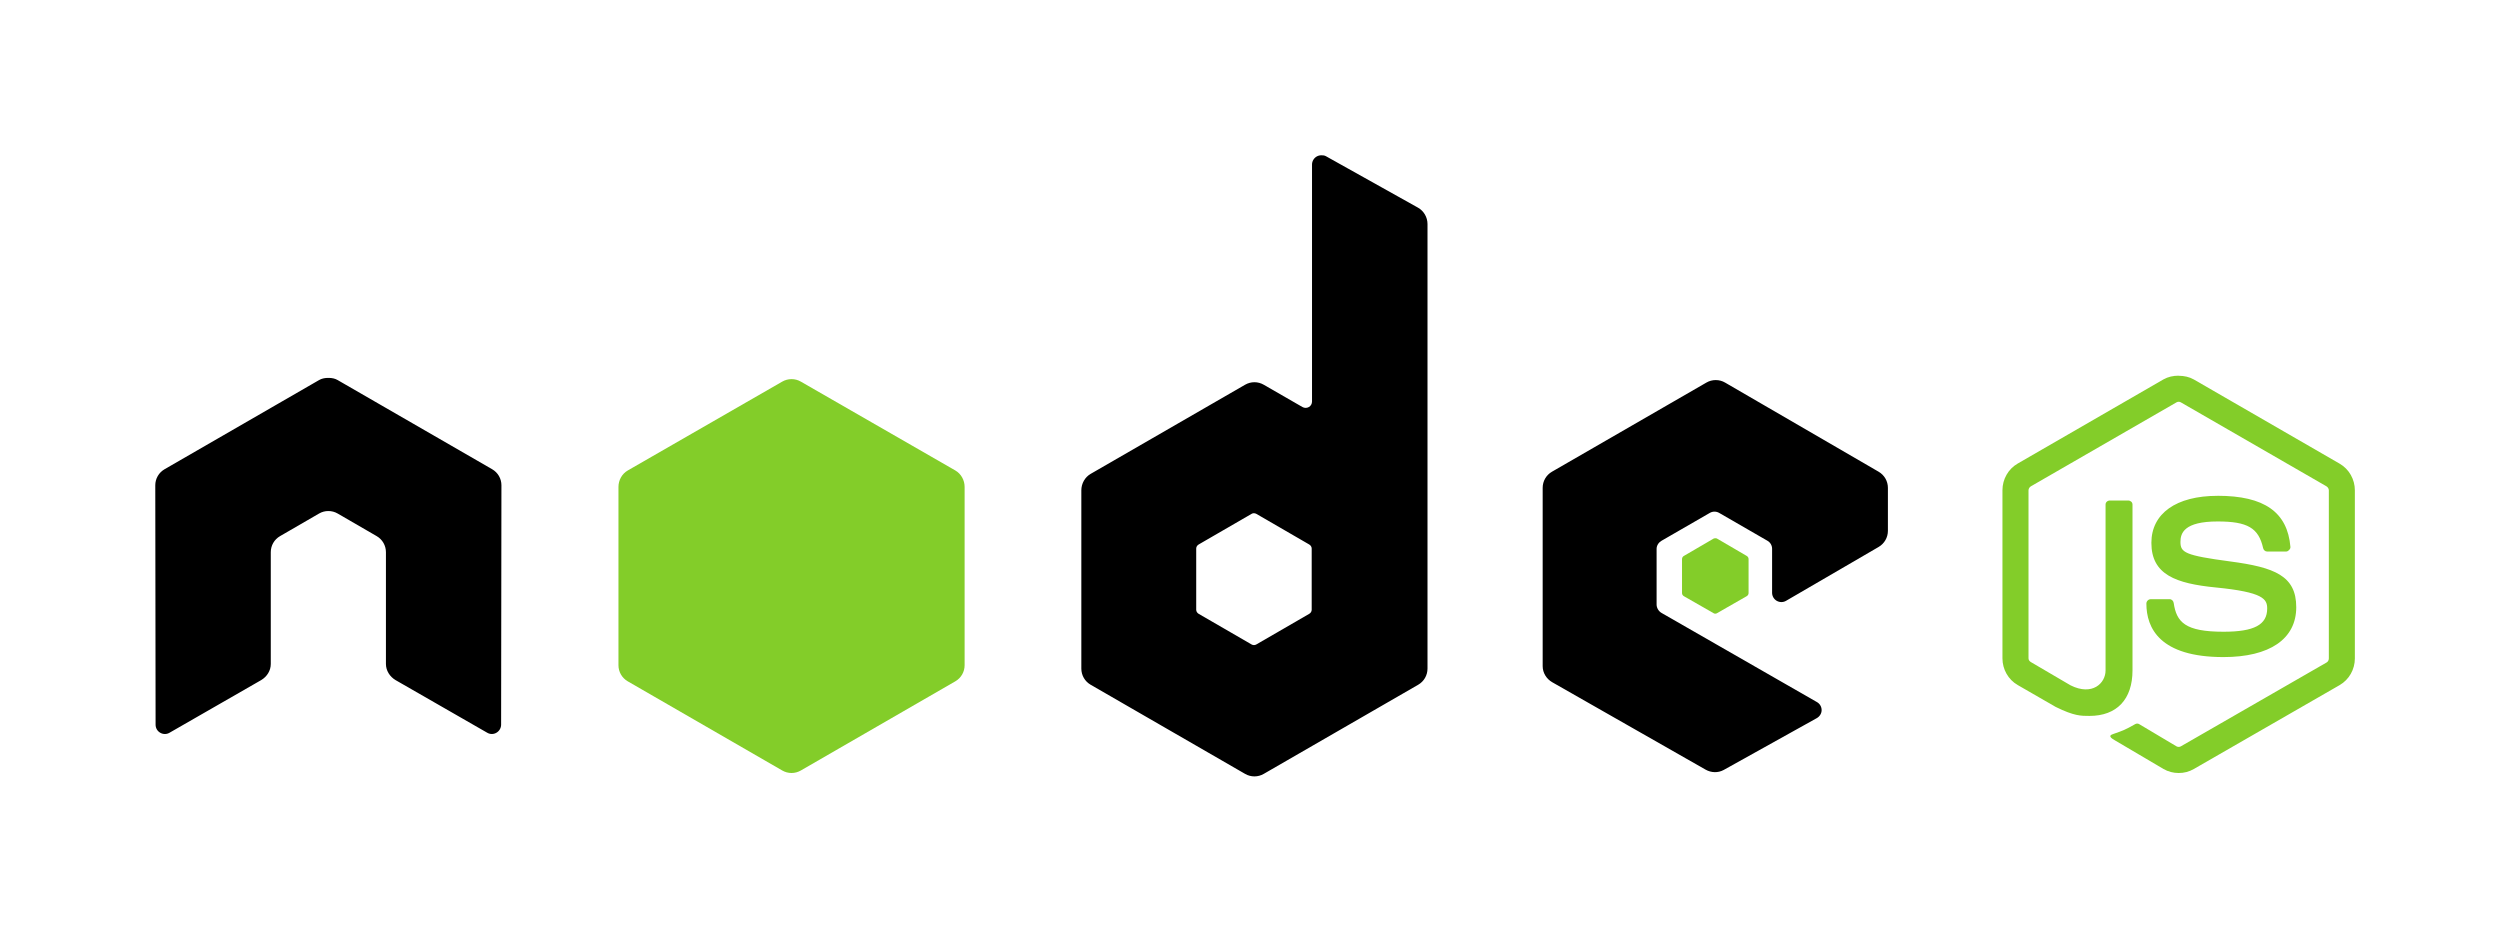
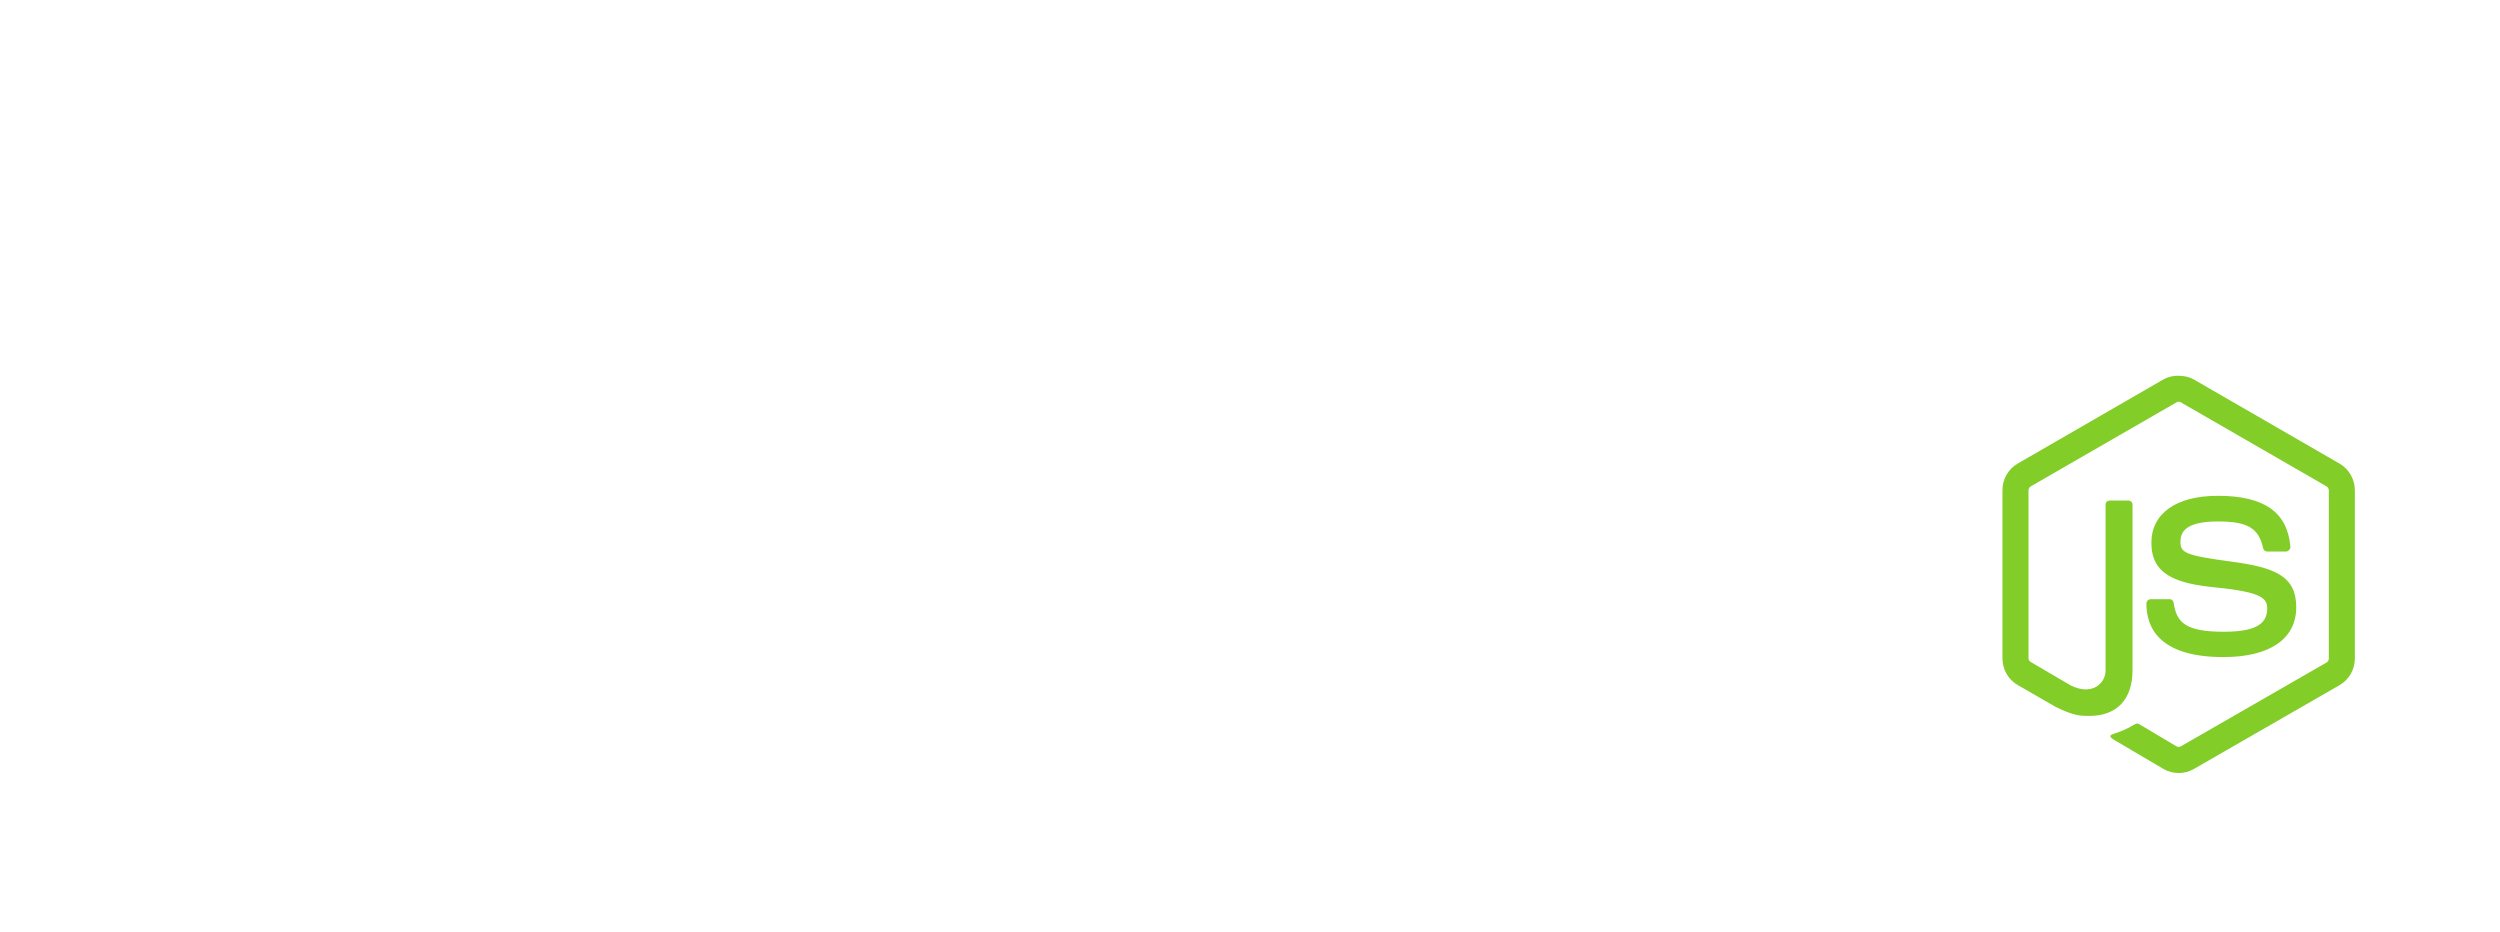
<svg xmlns="http://www.w3.org/2000/svg" width="161" height="60" viewBox="0 0 161 60" fill="none">
  <path d="M140.304 24.194C139.959 24.194 139.623 24.265 139.327 24.433L129.935 29.856C129.327 30.206 128.958 30.868 128.958 31.571V42.399C128.958 43.102 129.327 43.762 129.935 44.113L132.388 45.527C133.579 46.114 134.019 46.105 134.561 46.105C136.325 46.105 137.333 45.034 137.333 43.174V32.492C137.333 32.341 137.202 32.233 137.054 32.233H135.877C135.726 32.233 135.598 32.343 135.598 32.492V43.179C135.598 44.004 134.739 44.834 133.345 44.136L130.795 42.641C130.705 42.592 130.636 42.502 130.636 42.402V31.574C130.636 31.472 130.704 31.367 130.795 31.315L140.167 25.911C140.255 25.861 140.359 25.861 140.446 25.911L149.818 31.315C149.907 31.369 149.977 31.468 149.977 31.574V42.402C149.977 42.505 149.926 42.611 149.838 42.661L140.446 48.065C140.363 48.113 140.252 48.113 140.167 48.065L137.755 46.629C137.683 46.587 137.585 46.591 137.515 46.629C136.85 47.007 136.724 47.051 136.1 47.267C135.946 47.321 135.712 47.404 136.18 47.666L139.33 49.523C139.63 49.697 139.964 49.782 140.307 49.782C140.655 49.782 140.984 49.699 141.284 49.523L150.676 44.119C151.284 43.766 151.653 43.108 151.653 42.404V31.577C151.653 30.874 151.284 30.214 150.676 29.862L141.284 24.439C140.99 24.271 140.653 24.2 140.307 24.2L140.304 24.194ZM142.816 31.931C140.142 31.931 138.549 33.069 138.549 34.961C138.549 37.012 140.13 37.579 142.697 37.833C145.767 38.133 146.007 38.584 146.007 39.188C146.007 40.237 145.171 40.684 143.195 40.684C140.713 40.684 140.168 40.064 139.985 38.827C139.963 38.695 139.861 38.588 139.726 38.588H138.506C138.433 38.59 138.363 38.62 138.311 38.672C138.259 38.724 138.229 38.794 138.227 38.867C138.227 40.447 139.087 42.316 143.192 42.316C146.164 42.316 147.878 41.153 147.878 39.106C147.878 37.083 146.494 36.536 143.611 36.155C140.701 35.767 140.421 35.581 140.421 34.898C140.421 34.335 140.656 33.582 142.814 33.582C144.741 33.582 145.453 33.998 145.745 35.297C145.77 35.419 145.878 35.519 146.004 35.519H147.223C147.298 35.519 147.371 35.473 147.423 35.419C147.474 35.362 147.51 35.297 147.503 35.219C147.314 32.982 145.822 31.929 142.817 31.929L142.816 31.931Z" fill="#83CD29" />
-   <path d="M85.092 10C84.987 10.001 84.884 10.028 84.793 10.08C84.702 10.133 84.627 10.209 84.574 10.3C84.522 10.391 84.494 10.494 84.494 10.599V25.852C84.494 26.002 84.424 26.136 84.294 26.211C84.231 26.248 84.158 26.268 84.085 26.268C84.011 26.268 83.939 26.248 83.875 26.211L81.383 24.776C81.201 24.671 80.995 24.615 80.785 24.615C80.575 24.615 80.368 24.671 80.186 24.776L70.237 30.518C69.865 30.733 69.638 31.146 69.638 31.575V43.06C69.638 43.27 69.693 43.477 69.798 43.659C69.903 43.841 70.055 43.992 70.237 44.097L80.186 49.839C80.368 49.945 80.575 50 80.785 50C80.995 50 81.201 49.945 81.383 49.839L91.333 44.097C91.515 43.992 91.666 43.841 91.771 43.659C91.876 43.477 91.931 43.27 91.931 43.06V14.427C91.931 13.991 91.693 13.582 91.313 13.37L85.391 10.06C85.298 10.008 85.195 9.999 85.092 10ZM21.086 24.337C20.896 24.345 20.718 24.378 20.547 24.477L10.598 30.219C10.416 30.324 10.264 30.475 10.159 30.657C10.054 30.839 9.999 31.045 10 31.256L10.02 46.669C10.02 46.884 10.131 47.083 10.319 47.188C10.504 47.298 10.734 47.298 10.918 47.188L16.82 43.798C17.194 43.576 17.438 43.189 17.438 42.761V35.563C17.438 35.133 17.663 34.74 18.036 34.526L20.549 33.071C20.73 32.965 20.937 32.91 21.147 32.911C21.357 32.91 21.563 32.965 21.745 33.071L24.256 34.525C24.628 34.739 24.854 35.133 24.854 35.562V42.76C24.854 43.188 25.104 43.578 25.472 43.797L31.374 47.186C31.56 47.297 31.789 47.297 31.973 47.186C32.155 47.081 32.272 46.882 32.272 46.668L32.292 31.255C32.293 31.045 32.238 30.838 32.133 30.656C32.028 30.474 31.876 30.323 31.694 30.218L21.744 24.476C21.576 24.378 21.397 24.344 21.206 24.337H21.087L21.086 24.337ZM110.494 24.477C110.284 24.476 110.078 24.531 109.896 24.636L99.946 30.379C99.575 30.593 99.348 30.986 99.348 31.415V42.9C99.348 43.332 99.591 43.723 99.966 43.937L109.836 49.562C110.2 49.77 110.645 49.786 111.012 49.582L116.994 46.252C117.184 46.147 117.312 45.95 117.313 45.734C117.313 45.517 117.201 45.323 117.013 45.215L107.003 39.473C106.816 39.366 106.685 39.149 106.685 38.934V35.343C106.685 35.129 106.818 34.932 107.003 34.825L110.114 33.03C110.299 32.923 110.526 32.923 110.713 33.03L113.824 34.825C113.916 34.877 113.991 34.953 114.044 35.044C114.096 35.135 114.124 35.238 114.123 35.343V38.174C114.123 38.279 114.151 38.383 114.203 38.474C114.256 38.565 114.331 38.64 114.422 38.693C114.609 38.8 114.835 38.801 115.021 38.693L120.983 35.224C121.353 35.009 121.581 34.615 121.581 34.187V31.416C121.581 31.206 121.526 31 121.421 30.817C121.316 30.636 121.165 30.484 120.983 30.379L111.093 24.637C110.911 24.531 110.705 24.476 110.495 24.477L110.494 24.477ZM80.745 33.051C80.8 33.051 80.855 33.064 80.904 33.09L84.314 35.065C84.406 35.118 84.473 35.217 84.473 35.324V39.272C84.473 39.379 84.407 39.477 84.314 39.531L80.904 41.505C80.811 41.557 80.698 41.557 80.605 41.505L77.195 39.531C77.103 39.477 77.036 39.378 77.036 39.272V35.323C77.036 35.216 77.103 35.118 77.195 35.064L80.605 33.09C80.652 33.063 80.693 33.051 80.745 33.051Z" fill="black" />
-   <path d="M50.975 24.416C50.765 24.416 50.559 24.471 50.377 24.576L40.427 30.299C40.055 30.513 39.829 30.926 39.829 31.355V42.84C39.828 43.05 39.884 43.257 39.989 43.439C40.094 43.621 40.245 43.772 40.427 43.877L50.377 49.62C50.559 49.725 50.765 49.781 50.975 49.781C51.185 49.781 51.392 49.725 51.573 49.62L61.523 43.877C61.705 43.772 61.856 43.621 61.961 43.439C62.066 43.257 62.122 43.05 62.121 42.84V31.355C62.121 30.925 61.895 30.513 61.523 30.298L51.573 24.576C51.391 24.47 51.185 24.415 50.974 24.416L50.975 24.416ZM110.475 34.665C110.435 34.665 110.391 34.665 110.355 34.685L108.441 35.802C108.406 35.821 108.376 35.85 108.355 35.885C108.334 35.92 108.322 35.96 108.322 36.001V38.194C108.322 38.277 108.369 38.352 108.441 38.394L110.355 39.49C110.388 39.511 110.426 39.522 110.465 39.522C110.504 39.522 110.541 39.511 110.574 39.49L112.488 38.394C112.559 38.353 112.608 38.277 112.608 38.194V36.001C112.608 35.918 112.56 35.843 112.488 35.801L110.574 34.684C110.539 34.663 110.514 34.665 110.475 34.665L110.475 34.665Z" fill="#83CD29" />
</svg>